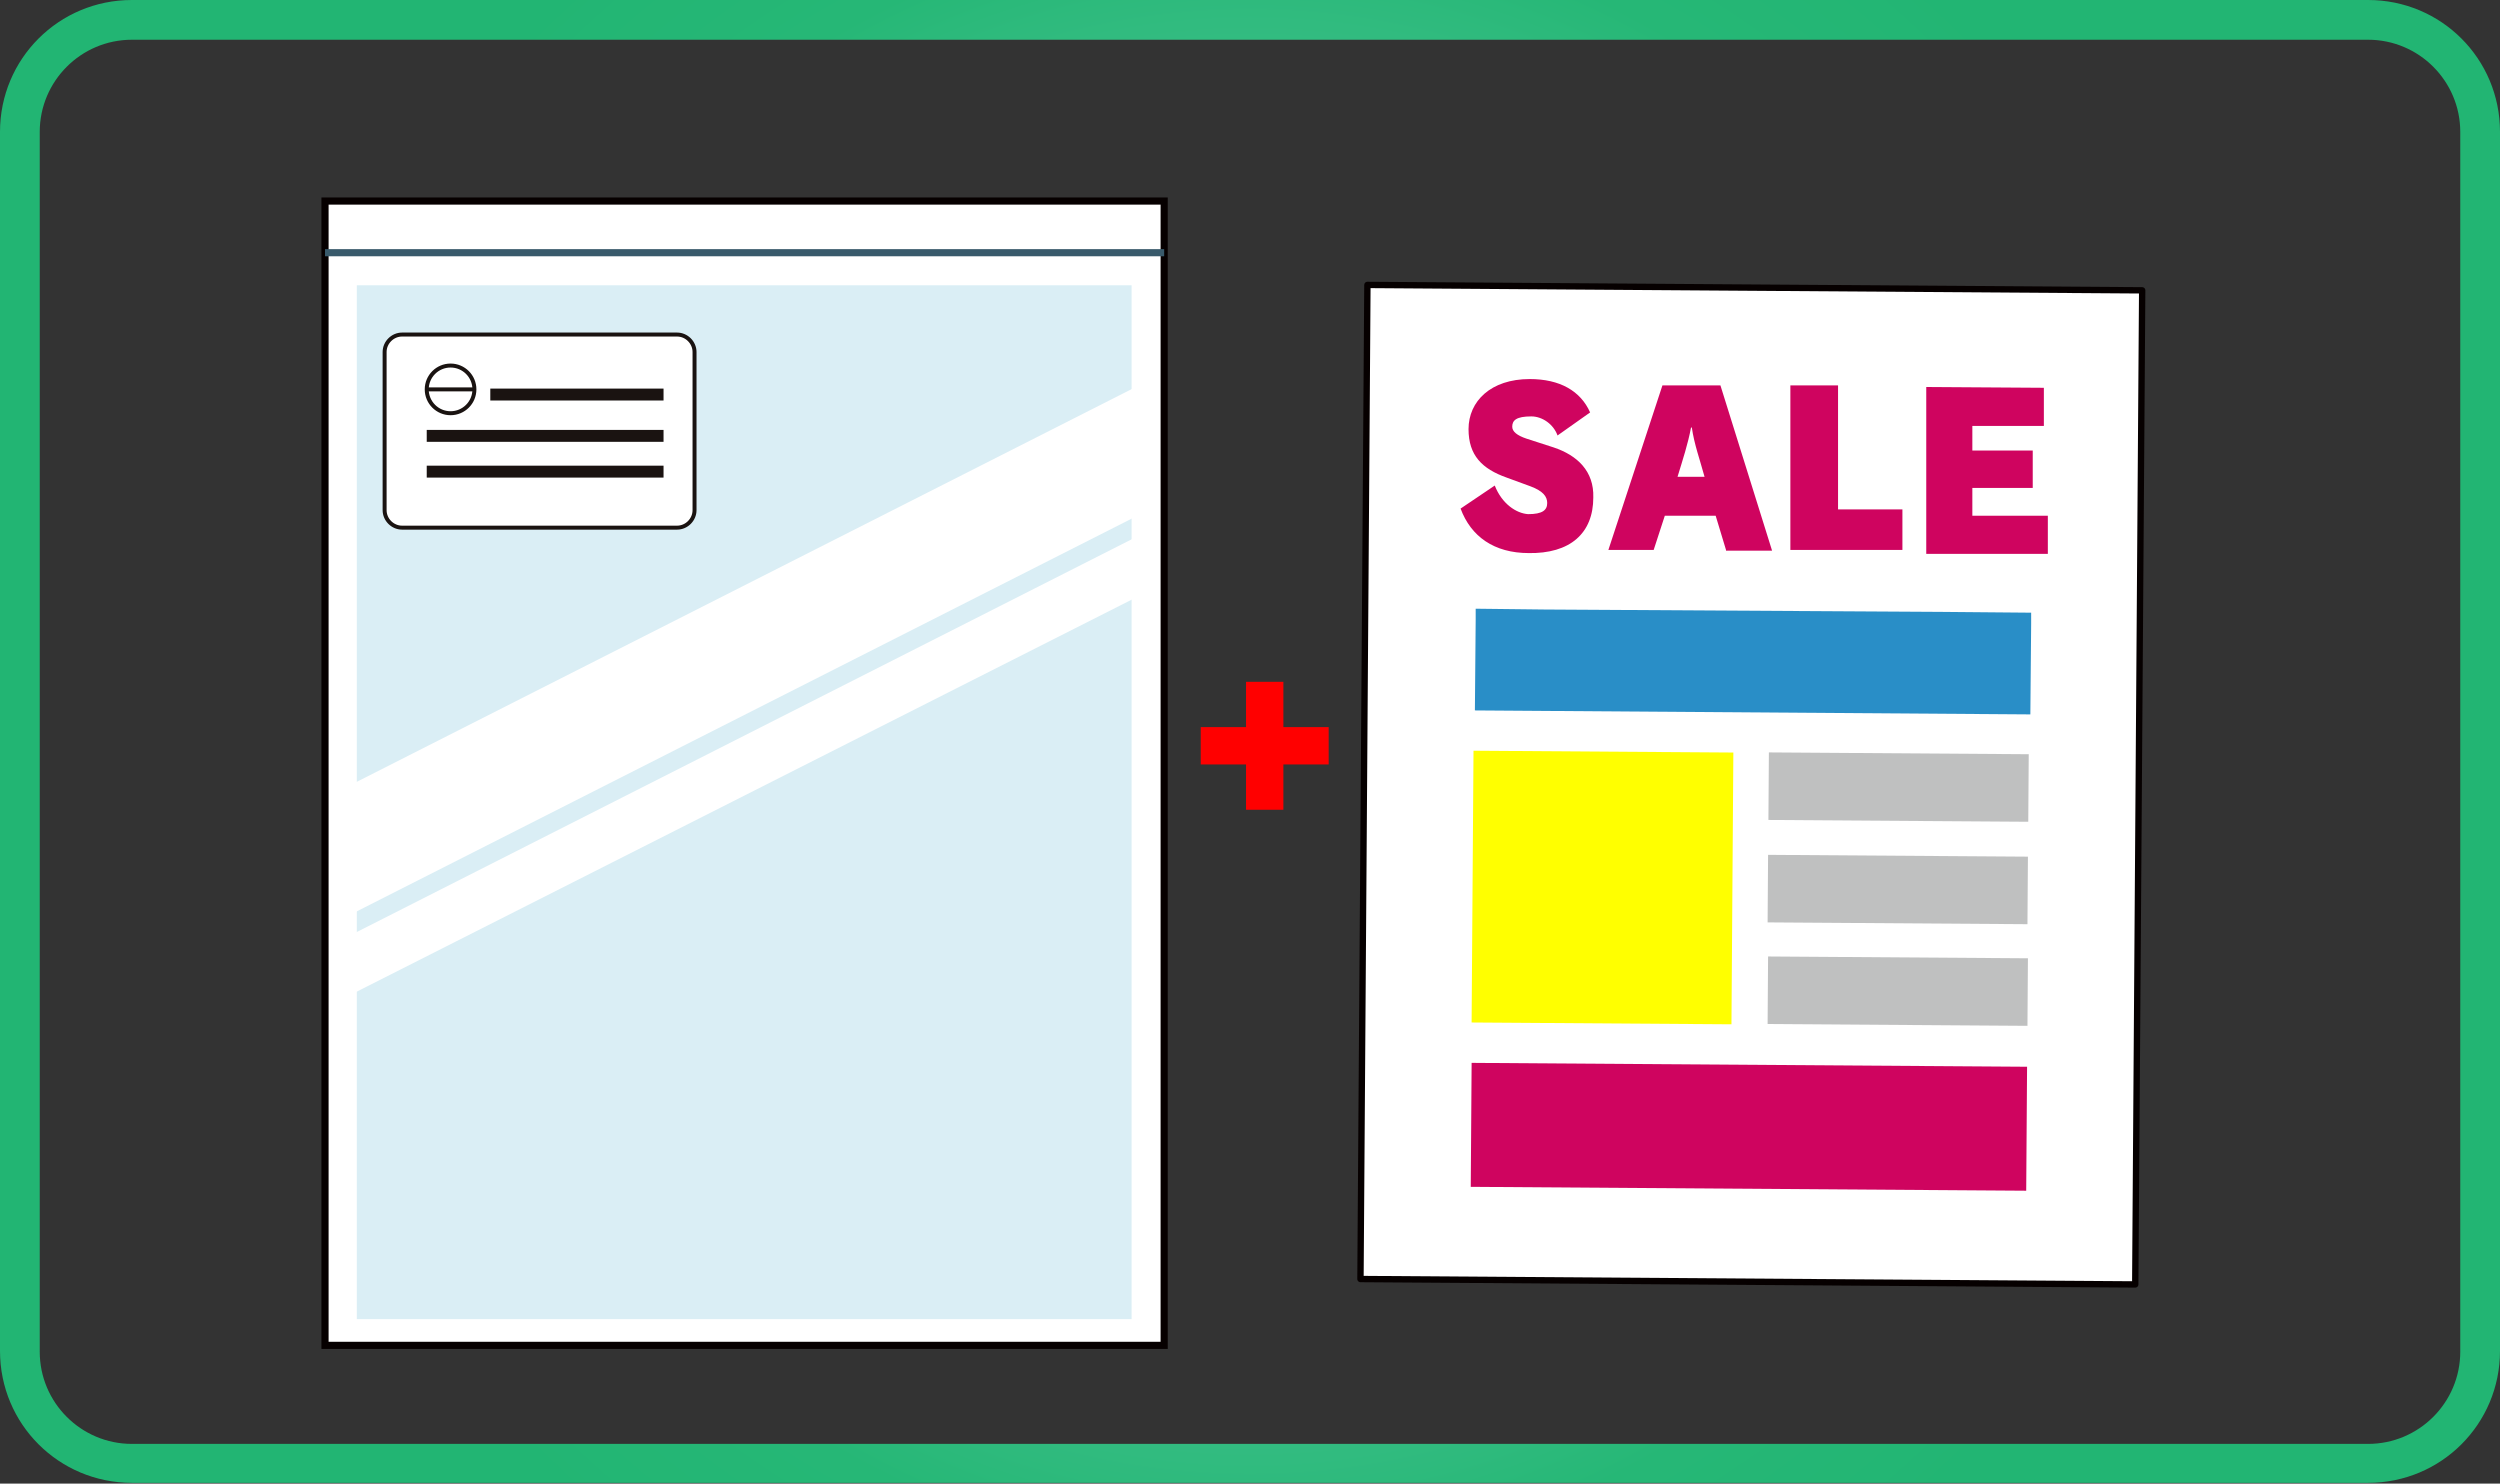
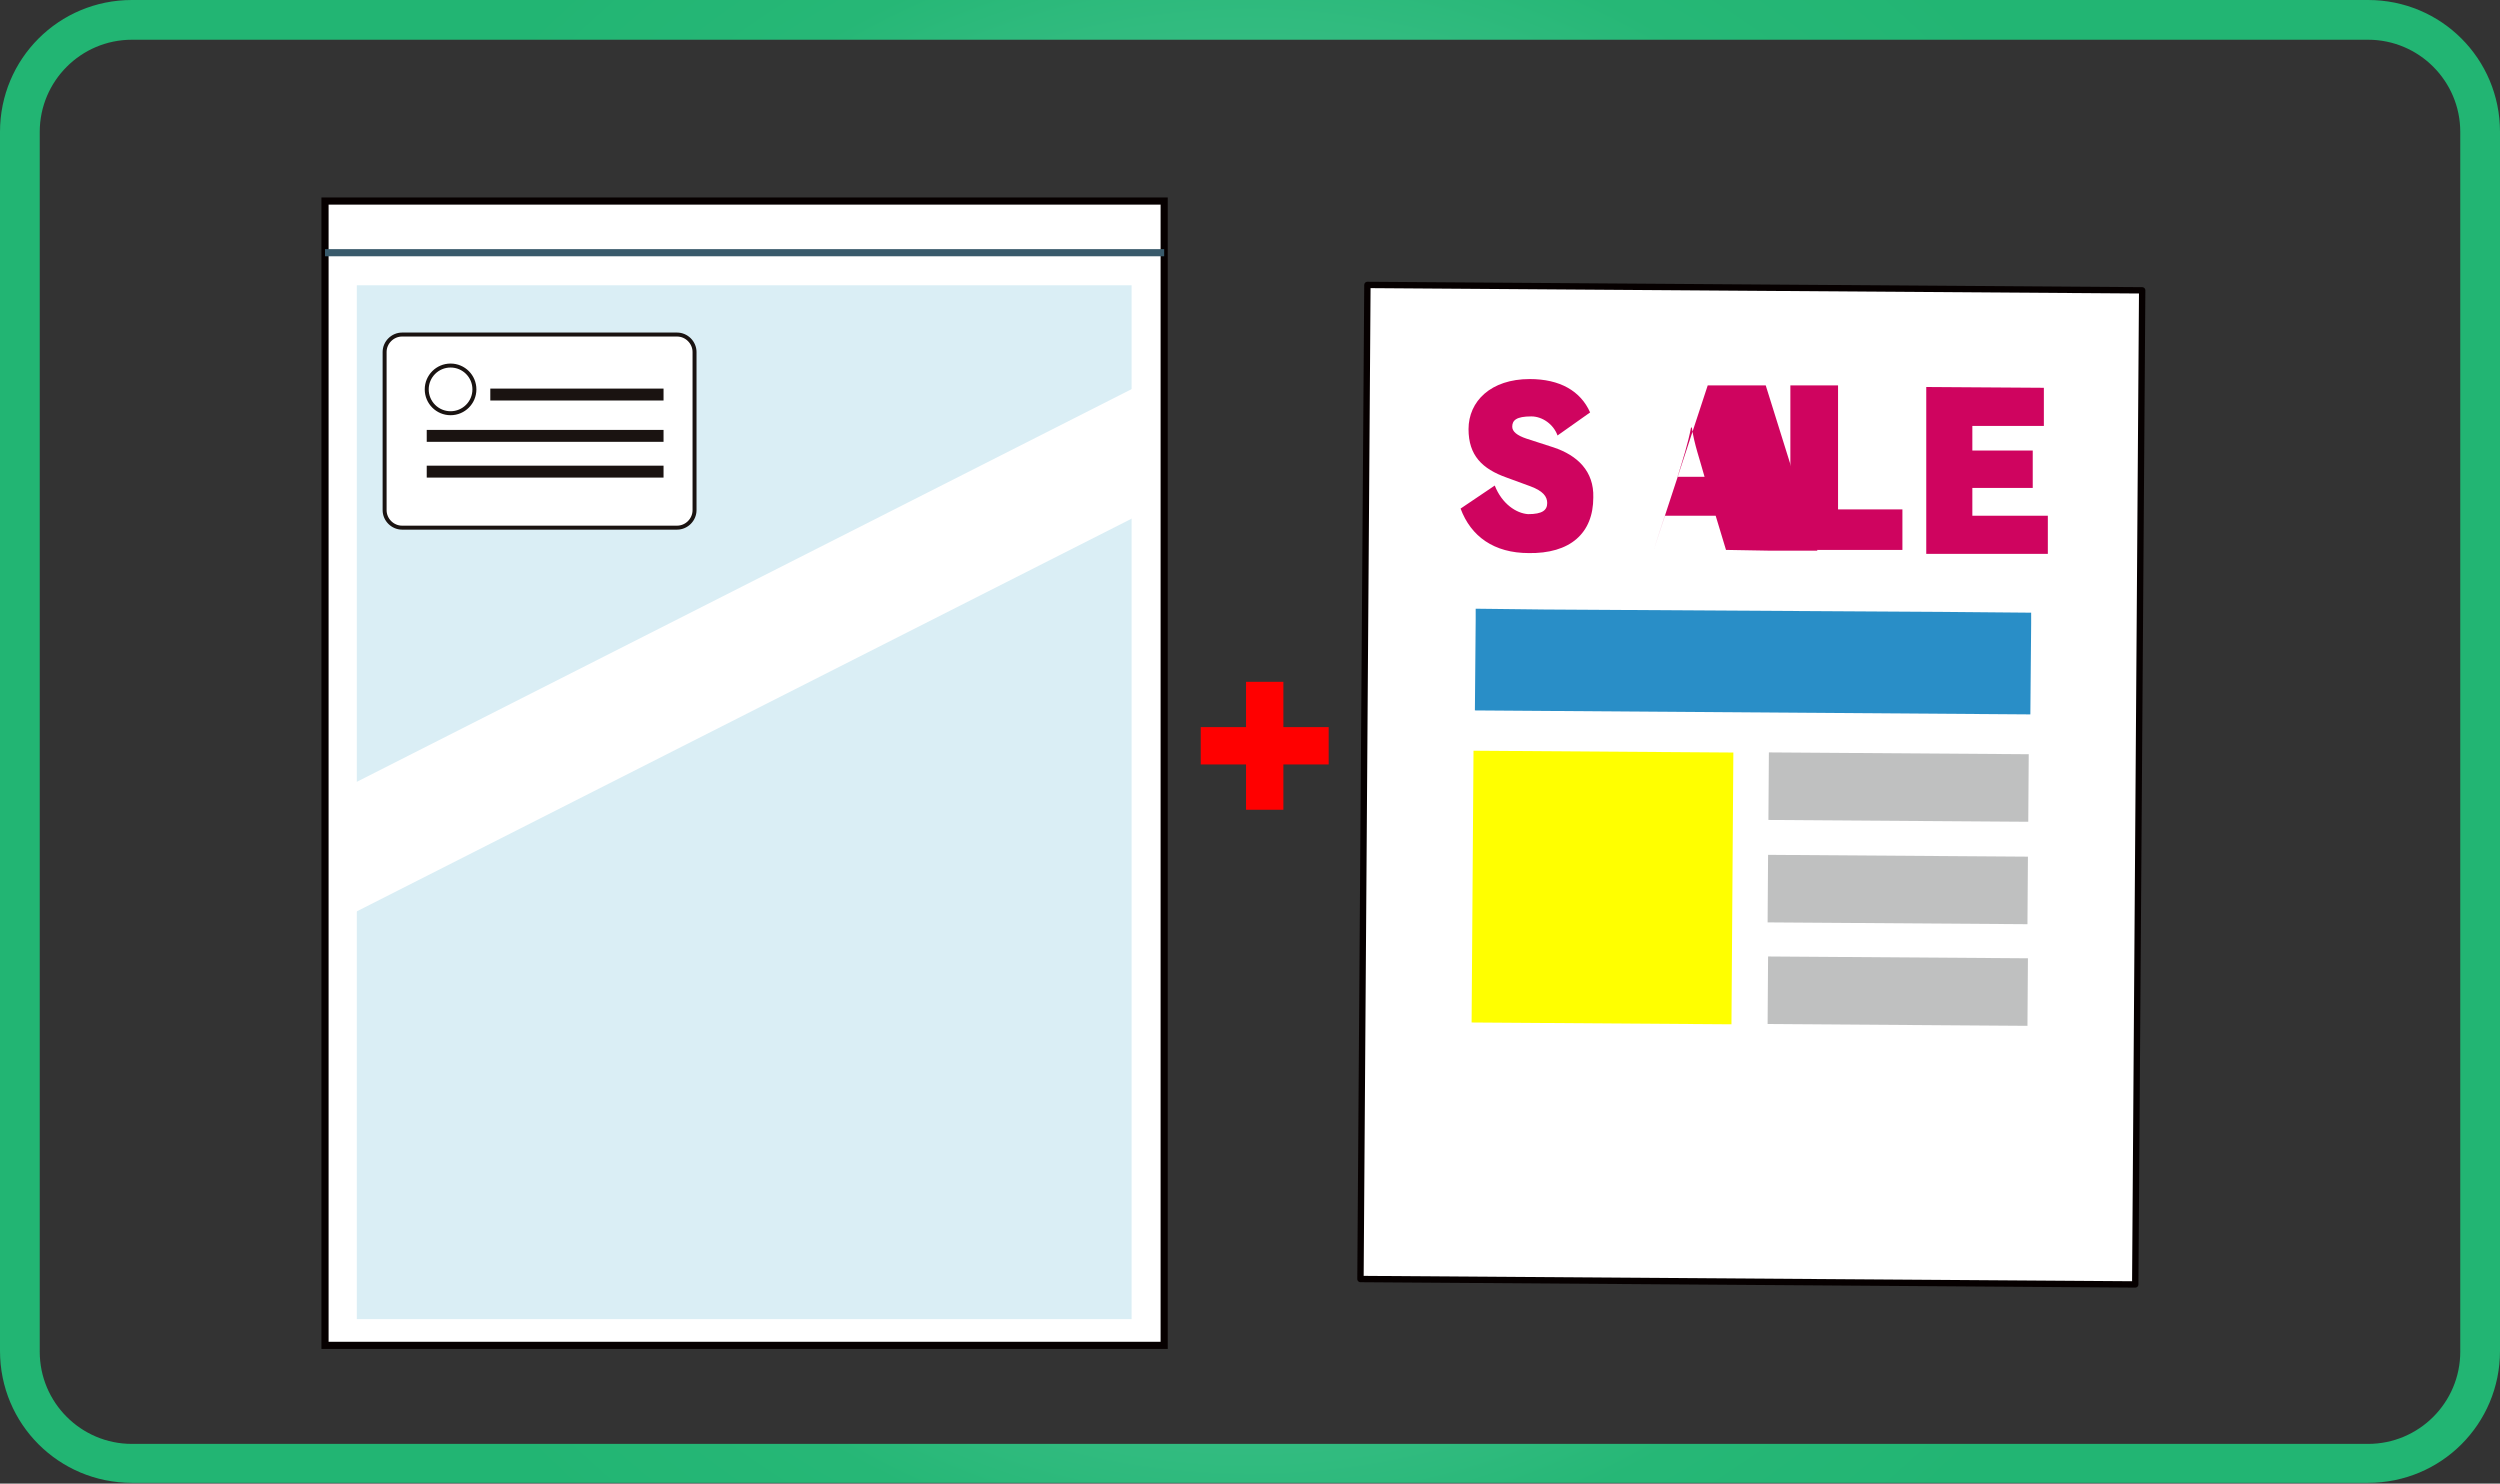
<svg xmlns="http://www.w3.org/2000/svg" id="_レイヤー_1" data-name="レイヤー_1" version="1.1" viewBox="0 0 314.6 186.7">
  <rect x="0" y="0" width="314.6" height="186.7" fill="#333333" stroke="none" />
  <defs>
    <style>
      .st0, .st1, .st2, .st3, .st4 {
        fill: none;
      }

      .st1 {
        stroke: #395a6b;
      }

      .st1, .st2, .st4 {
        stroke-miterlimit: 10;
      }

      .st1, .st4 {
        stroke-width: .9px;
      }

      .st5 {
        fill: #daeef5;
      }

      .st6 {
        fill: #cf045f;
      }

      .st2 {
        stroke-width: .5px;
      }

      .st2, .st3 {
        stroke: #1a1311;
      }

      .st3 {
        stroke-miterlimit: 10;
        stroke-width: .5px;
      }

      .st7 {
        fill: #1a1311;
      }

      .st8 {
        fill: #bfc0c0;
      }

      .st9 {
        fill: #298ec7;
      }

      .st10, .st11 {
        fill: #fff;
      }

      .st12 {
        fill: #ff0;
      }

      .st13 {
        fill: red;
      }

      .st4, .st11 {
        stroke: #060000;
      }

      .st11 {
        stroke-linejoin: round;
        stroke-width: .8px;
      }

      .st14 {
        fill: url(#_名称未設定グラデーション);
      }
    </style>
    <radialGradient id="_名称未設定グラデーション" data-name="名称未設定グラデーション" cx="157.3" cy="93.3" fx="157.3" fy="93.3" r="129.3" gradientUnits="userSpaceOnUse">
      <stop offset="0" stop-color="#ceffff" />
      <stop offset=".1" stop-color="#abf0e2" />
      <stop offset=".2" stop-color="#81dec0" />
      <stop offset=".4" stop-color="#5fcfa4" />
      <stop offset=".5" stop-color="#44c48f" />
      <stop offset=".7" stop-color="#31bb7f" />
      <stop offset=".8" stop-color="#26b776" />
      <stop offset="1" stop-color="#22b573" />
    </radialGradient>
  </defs>
  <path class="st14" d="M298,0H16.6C7.4,0,0,7.4,0,16.6v153.4c0,9.2,7.4,16.6,16.6,16.6h281.4c9.2,0,16.6-7.4,16.6-16.6V16.6c0-9.2-7.4-16.6-16.6-16.6ZM309.6,170.1c0,6.4-5.2,11.6-11.6,11.6H16.6c-6.4,0-11.6-5.2-11.6-11.6V16.6c0-6.4,5.2-11.6,11.6-11.6h281.4c6.4,0,11.6,5.2,11.6,11.6v153.4Z" />
  <rect class="st10" x="40.9" y="25.3" width="105.6" height="144" />
  <rect class="st4" x="40.9" y="25.3" width="105.6" height="144" />
-   <line class="st0" x1="40.9" y1="31.8" x2="146.5" y2="31.8" />
  <line class="st1" x1="40.9" y1="31.8" x2="146.5" y2="31.8" />
  <rect class="st5" x="44.9" y="35.9" width="97.5" height="130.1" />
-   <polygon class="st10" points="145.3 74 42.5 126 42.5 118.5 145.3 66.4 145.3 74" />
  <polygon class="st10" points="145.3 63.8 42.5 115.9 42.5 99.6 145.3 47.5 145.3 63.8" />
  <path class="st10" d="M85.2,66.4h-34.6c-1.2,0-2.2-1-2.2-2.2v-19.9c0-1.2,1-2.2,2.2-2.2h34.6c1.2,0,2.2,1,2.2,2.2v19.9c0,1.2-1,2.2-2.2,2.2" />
  <path class="st2" d="M85.2,66.4h-34.6c-1.2,0-2.2-1-2.2-2.2v-19.9c0-1.2,1-2.2,2.2-2.2h34.6c1.2,0,2.2,1,2.2,2.2v19.9c0,1.2-1,2.2-2.2,2.2Z" />
  <path class="st10" d="M59.7,49c0,1.7-1.3,3-3,3s-3-1.3-3-3,1.3-3,3-3c1.7,0,3,1.3,3,3" />
  <circle class="st3" cx="56.7" cy="49" r="3" />
  <line class="st0" x1="53.7" y1="49" x2="59.7" y2="49" />
-   <line class="st2" x1="53.7" y1="49" x2="59.7" y2="49" />
  <rect class="st7" x="53.7" y="54.1" width="29.8" height="1.5" />
  <rect class="st7" x="61.7" y="48.9" width="21.8" height="1.5" />
  <rect class="st7" x="53.7" y="58.6" width="29.8" height="1.5" />
  <g>
    <rect class="st11" x="157.9" y="50" width="125.1" height="97.5" transform="translate(120.1 318.5) rotate(-89.6)" />
    <polygon class="st9" points="244.3 77 194.3 76.7 185.7 76.6 185.7 78 185.6 89.4 255.5 89.9 255.6 78.5 255.6 77.1 244.3 77" />
    <g>
      <path class="st6" d="M192.4,69.6c-4.4,0-7.3-2.1-8.6-5.6l4.3-2.9c.9,2.3,2.7,3.5,4.2,3.6,1.8,0,2.4-.5,2.4-1.4,0-.8-.5-1.5-2.1-2.1l-3-1.1c-3.1-1.1-4.8-2.8-4.8-6.1,0-3.5,2.8-6.3,7.7-6.3,3.8,0,6.4,1.5,7.6,4.2l-4.1,2.9c-.5-1.4-1.9-2.4-3.3-2.4-1.9,0-2.4.5-2.4,1.3,0,.6.6,1.1,1.8,1.5l3.4,1.1c3,1,5.1,3,5,6.3,0,4.5-2.9,7.1-8.2,7Z" />
-       <path class="st6" d="M217.2,69.2l-1.3-4.3h-6.4c0,0-1.4,4.3-1.4,4.3h-5.7s6.8-20.7,6.8-20.7h7.3s6.5,20.8,6.5,20.8h-5.8ZM212.9,53.8h-.1c-.4,2.1-1,3.9-1.7,6.2h3.4c-.6-2.2-1.3-4.1-1.6-6.2Z" />
+       <path class="st6" d="M217.2,69.2l-1.3-4.3h-6.4c0,0-1.4,4.3-1.4,4.3s6.8-20.7,6.8-20.7h7.3s6.5,20.8,6.5,20.8h-5.8ZM212.9,53.8h-.1c-.4,2.1-1,3.9-1.7,6.2h3.4c-.6-2.2-1.3-4.1-1.6-6.2Z" />
      <path class="st6" d="M225.3,69.2v-20.7c.1,0,6,0,6,0v15.6c-.1,0,8.1,0,8.1,0v5.1s-14.1,0-14.1,0Z" />
      <path class="st6" d="M242.4,69.4v-20.7c.1,0,14.8.1,14.8.1v4.8s-9,0-9,0v3.1s7.6,0,7.6,0v4.7s-7.6,0-7.6,0v3.5s9.5,0,9.5,0v4.8s-15.3,0-15.3,0Z" />
    </g>
-     <rect class="st6" x="212.3" y="106.9" width="15.6" height="69.9" transform="translate(76.7 360.9) rotate(-89.6)" />
    <rect class="st12" x="184.7" y="95.3" width="34.2" height="32.7" transform="translate(88.6 312.7) rotate(-89.6)" />
    <rect class="st8" x="234.8" y="82.7" width="8.5" height="32.7" transform="translate(138.2 337.4) rotate(-89.6)" />
    <rect class="st8" x="234.7" y="95.6" width="8.5" height="32.7" transform="translate(125.2 350.1) rotate(-89.6)" />
    <rect class="st8" x="234.7" y="108.5" width="8.5" height="32.7" transform="translate(112.3 362.8) rotate(-89.6)" />
  </g>
  <rect class="st13" x="151.1" y="91.5" width="16.1" height="4.7" />
  <rect class="st13" x="156.8" y="85.8" width="4.7" height="16.1" />
</svg>